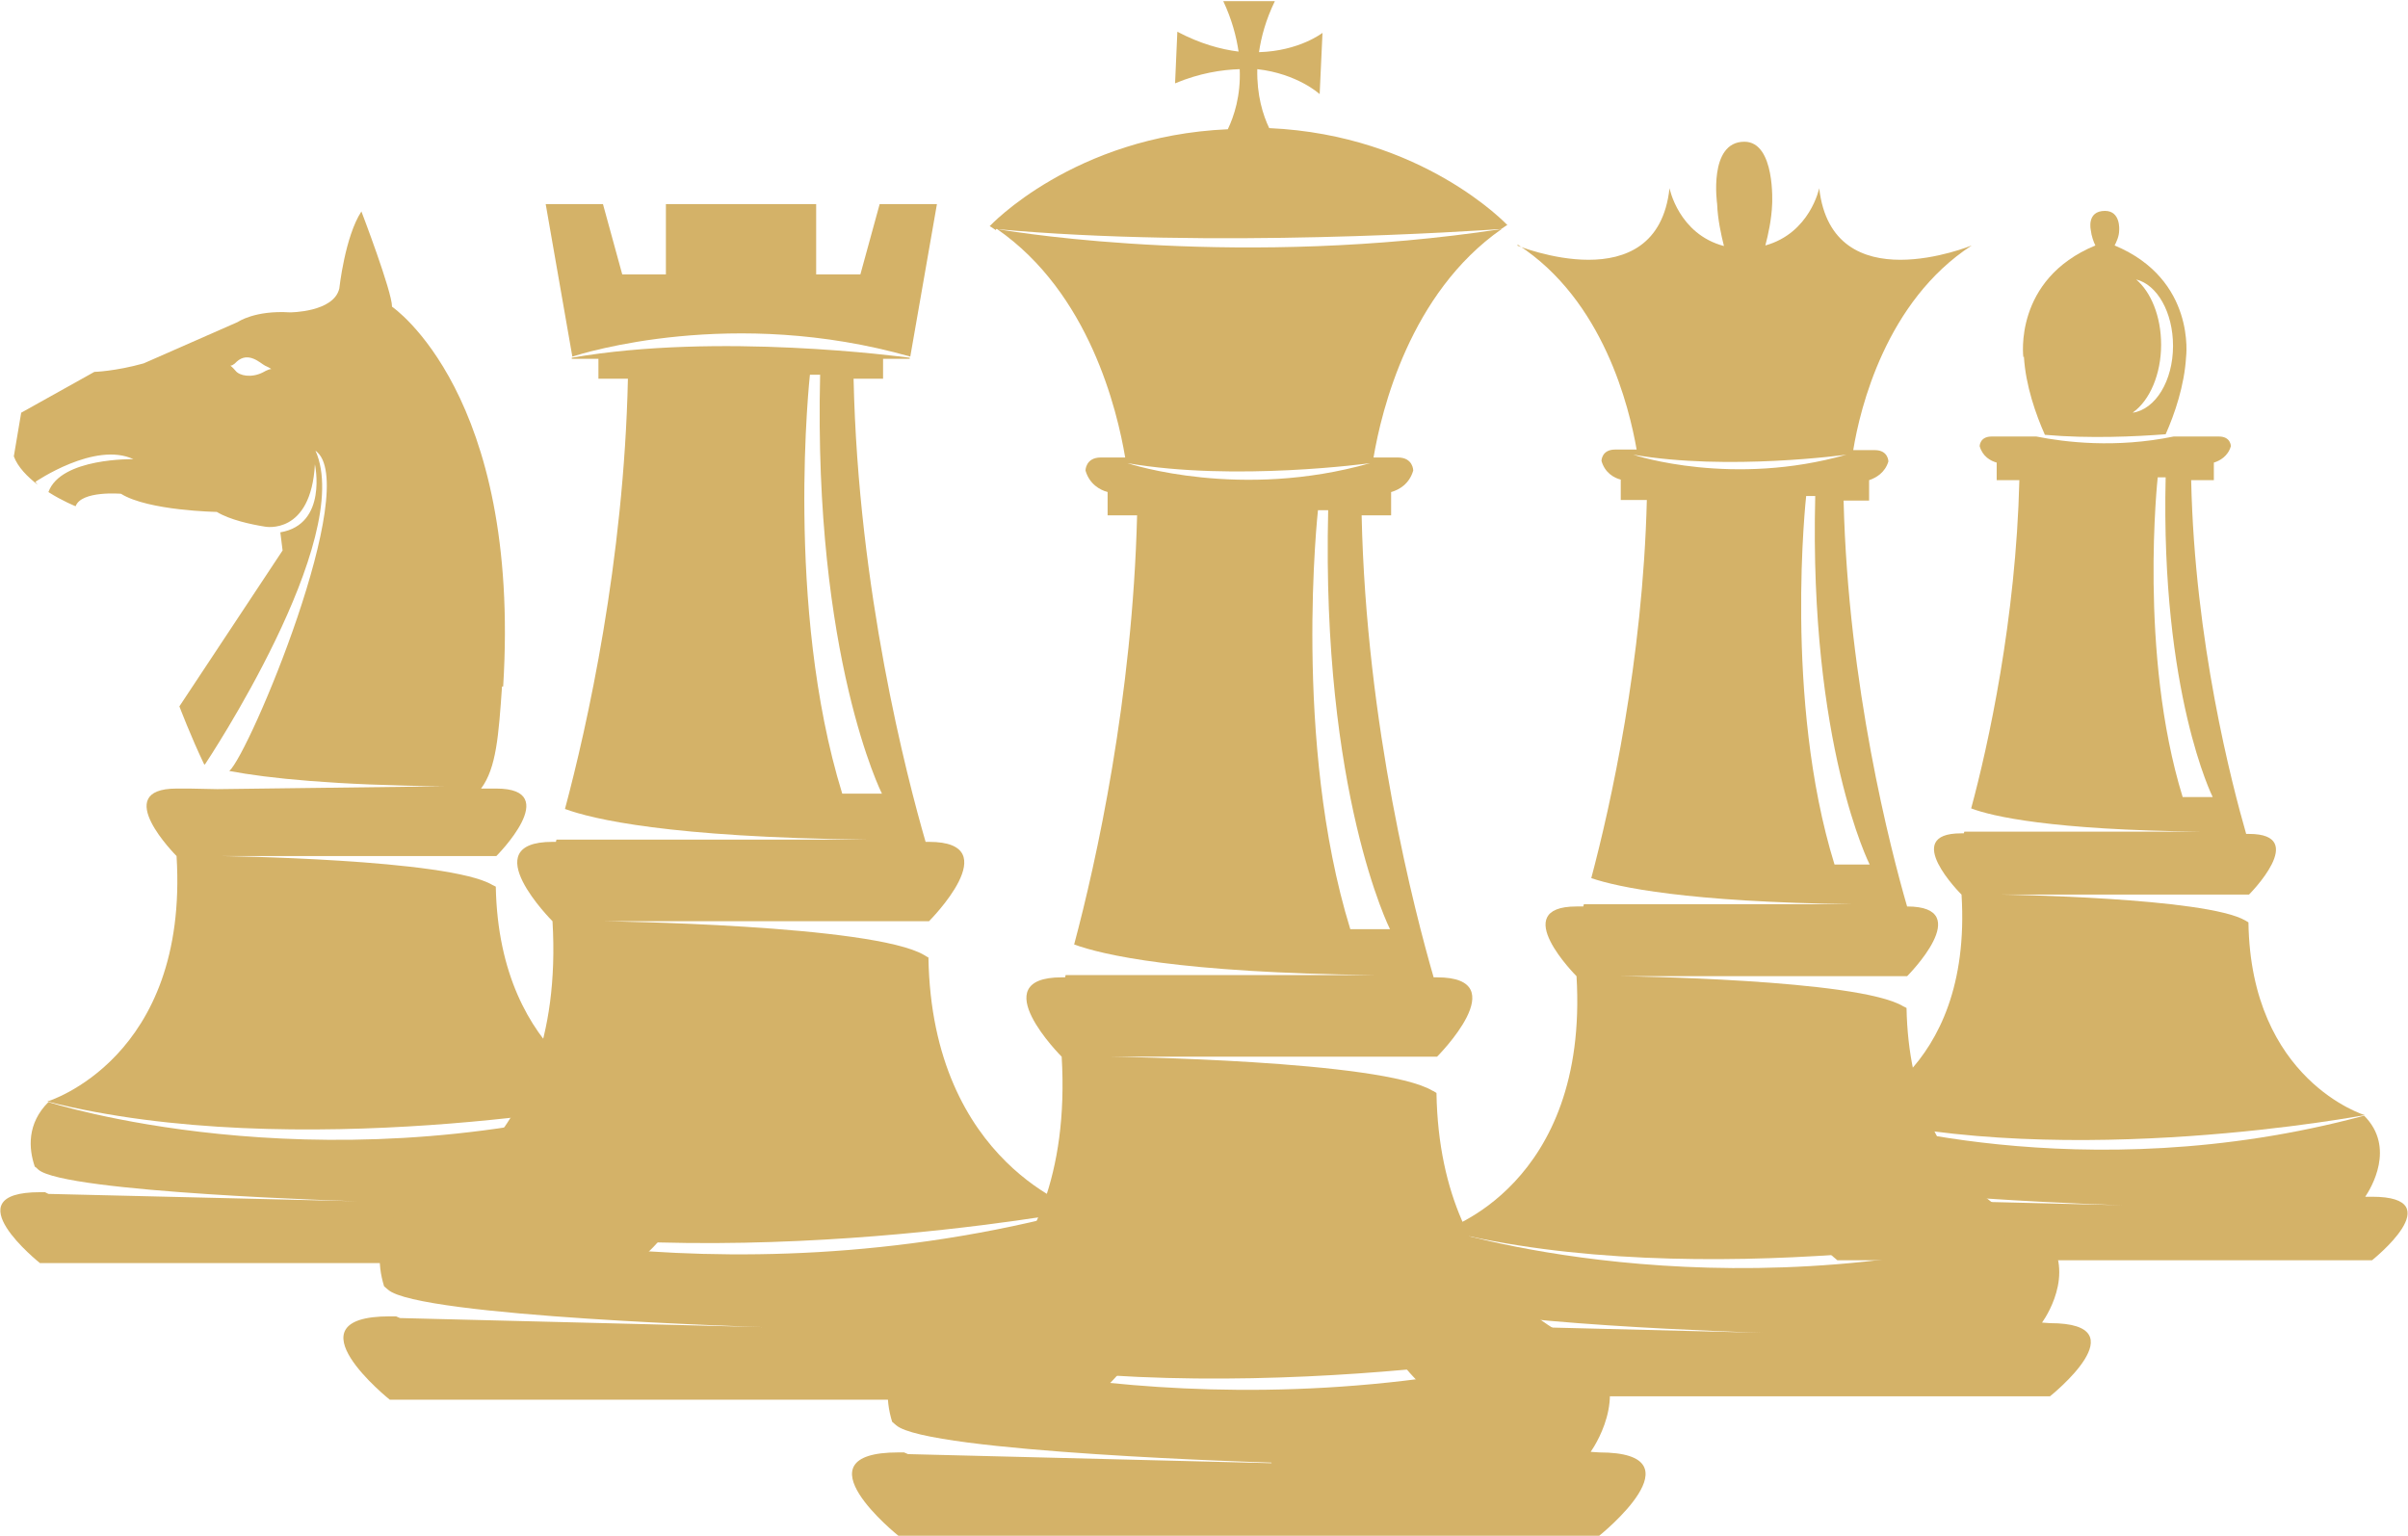
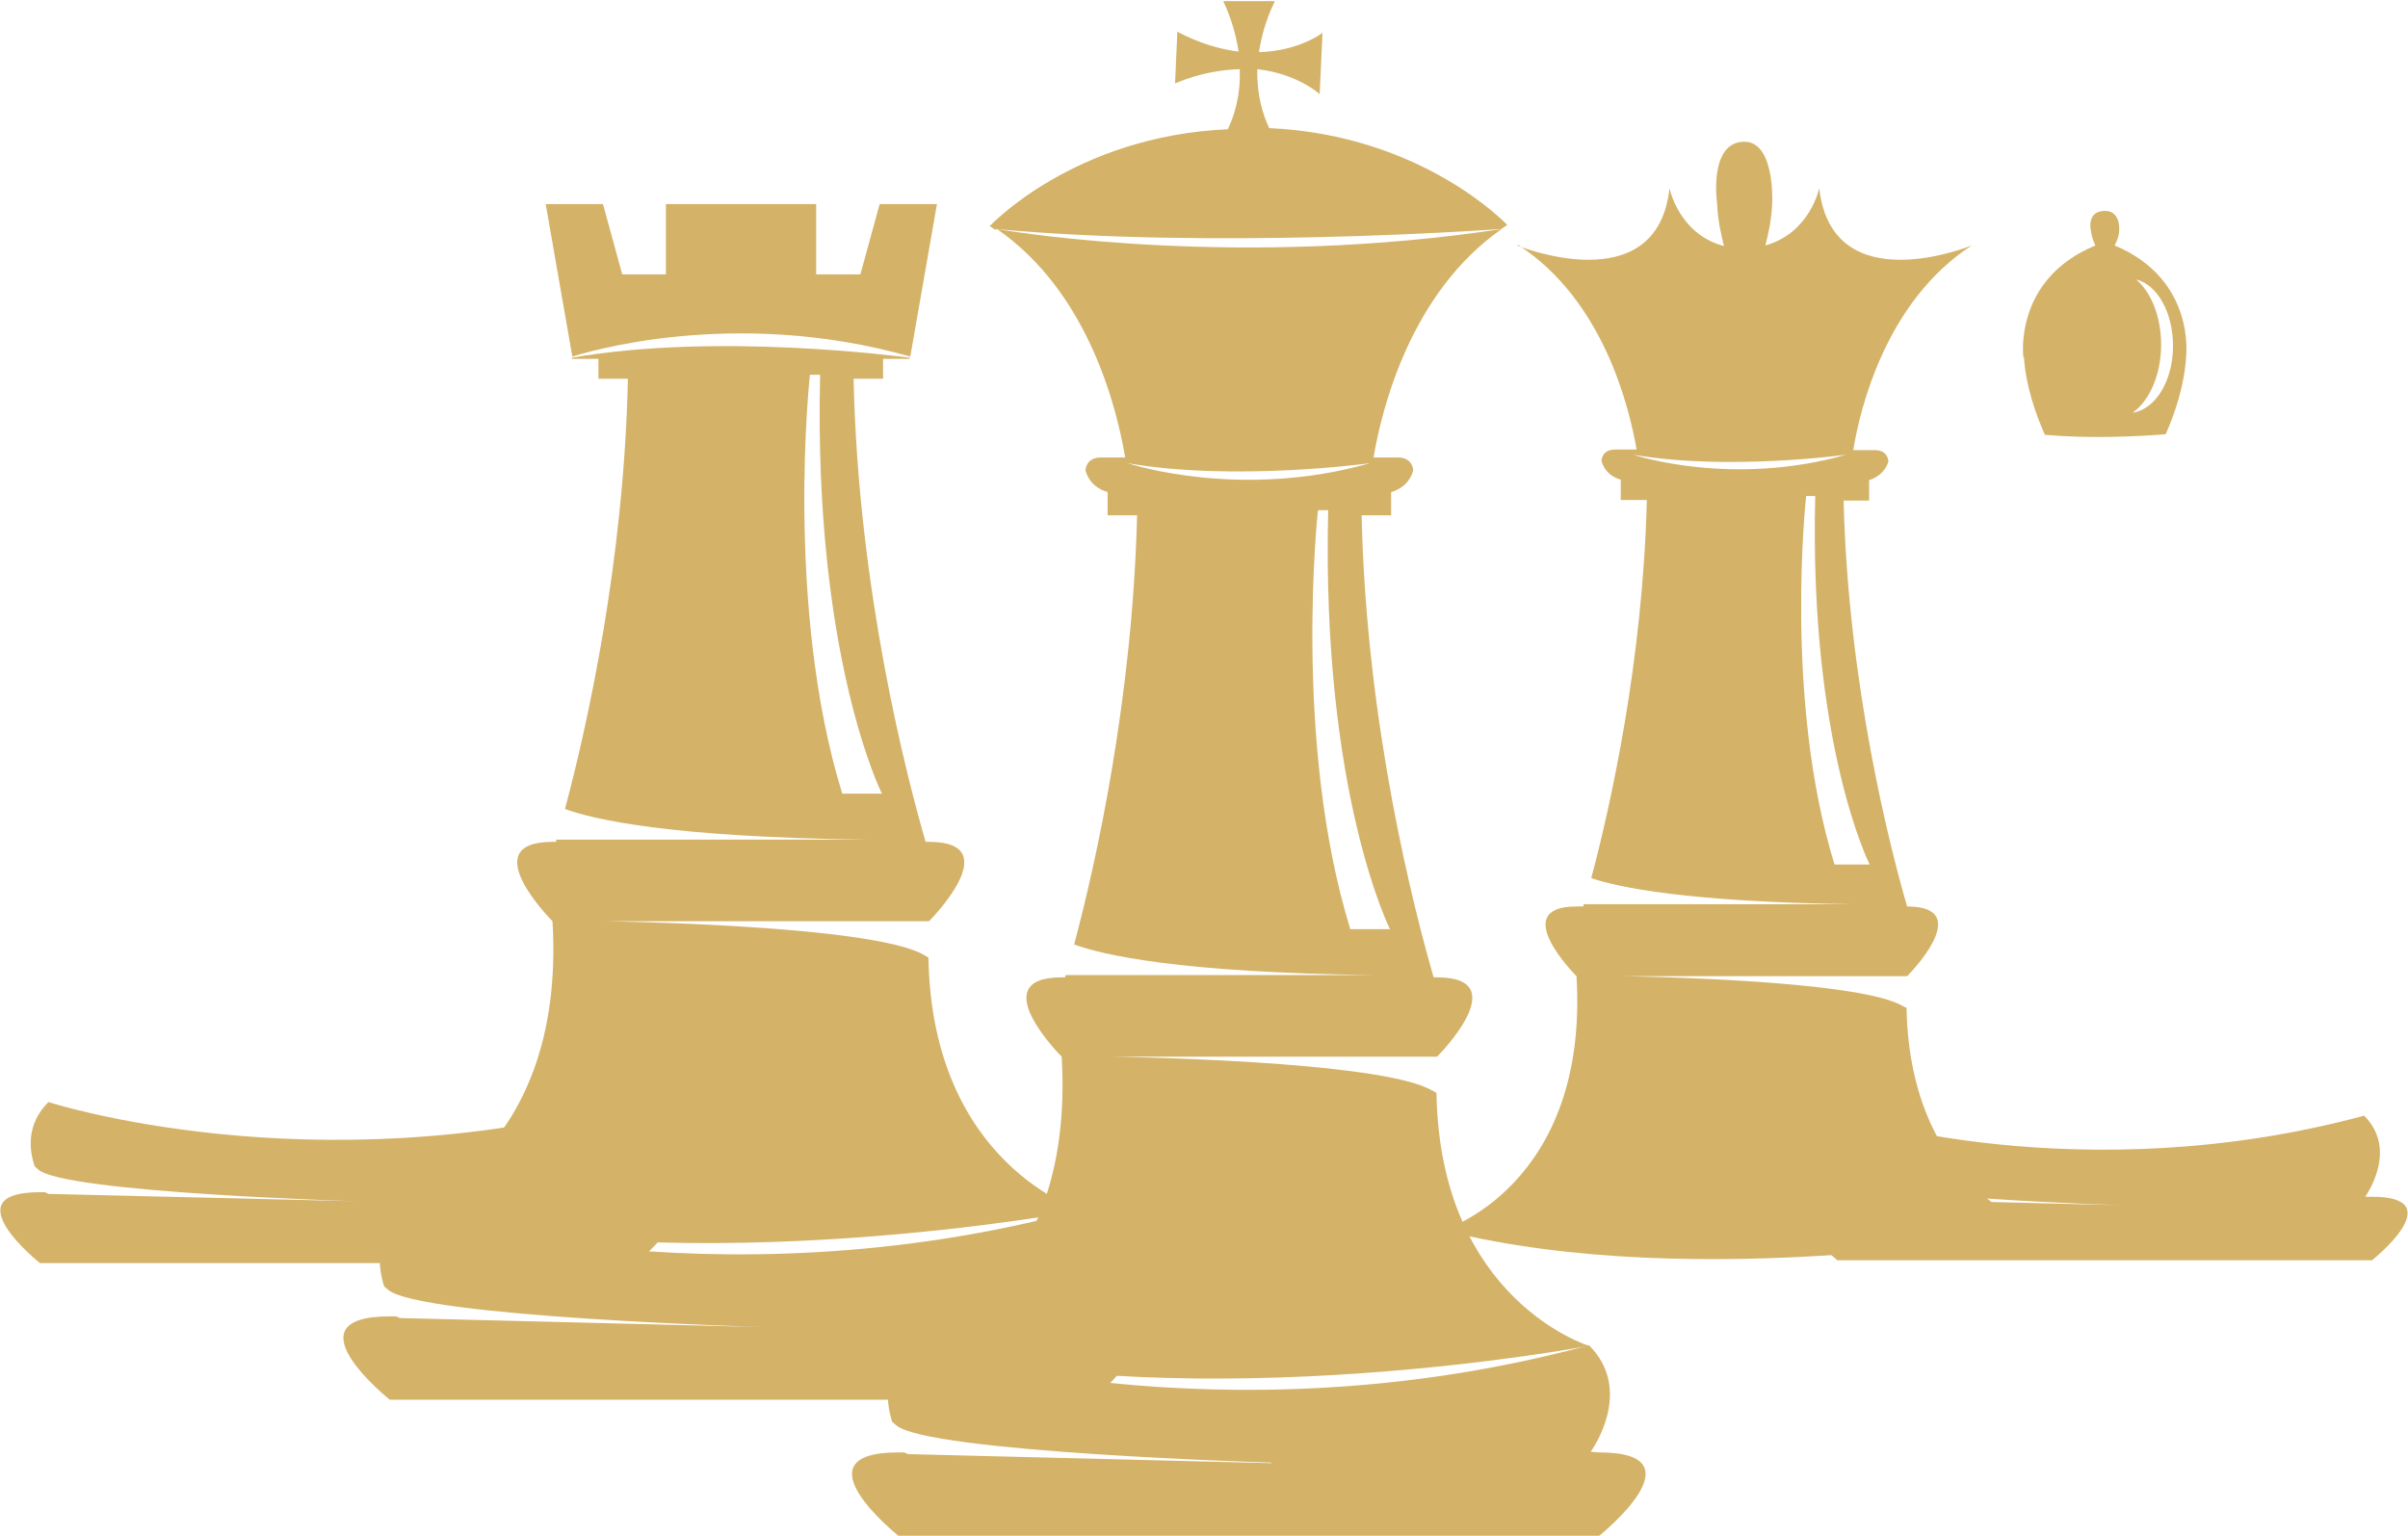
<svg xmlns="http://www.w3.org/2000/svg" xml:space="preserve" width="10.559mm" height="6.738mm" version="1.1" style="shape-rendering:geometricPrecision; text-rendering:geometricPrecision; image-rendering:optimizeQuality; fill-rule:evenodd; clip-rule:evenodd" viewBox="0 0 42.46 27.1">
  <defs>
    <style type="text/css">
   
    .fil0 {fill:#D4B268;fill-rule:nonzero}
   
  </style>
  </defs>
  <g id="Layer_x0020_1">
-     <path class="fil0" d="M8.87 12.11c0.32,-5.16 -1.96,-6.7 -1.96,-6.7 0,-0.27 -0.54,-1.68 -0.54,-1.68 -0.29,0.44 -0.39,1.36 -0.39,1.36 -0.1,0.42 -0.87,0.42 -0.87,0.42 -0.62,-0.04 -0.92,0.17 -0.92,0.17l-1.66 0.73c-0.5,0.14 -0.87,0.15 -0.87,0.15l-1.29 0.72 -0.13 0.77c0.07,0.19 0.24,0.36 0.42,0.5l-0.04 -0.05c0,0 1.05,-0.72 1.73,-0.4 0,0 -1.28,-0.03 -1.5,0.58 0.25,0.16 0.48,0.25 0.48,0.25 0.1,-0.28 0.8,-0.22 0.8,-0.22 0.48,0.3 1.69,0.32 1.69,0.32 0.23,0.14 0.6,0.22 0.85,0.26l-0 -0c0,0 0.81,0.16 0.88,-1.1 0,0 0.23,1.06 -0.61,1.2l0.04 0.32 -1.82 2.75c0,0 0.2,0.53 0.44,1.03l0.02 -0.02c0,0 2.64,-3.96 1.94,-5.52 0.83,0.59 -1.17,5.35 -1.52,5.65 0.69,0.13 1.85,0.25 3.78,0.27l-3.99 0.05 -0.49 -0.01 -0.23 -0c-1.19,0 0,1.19 0,1.19 0.22,3.58 -2.28,4.33 -2.28,4.33 4.38,1.11 10.2,0 10.2,0 0,0 -2.23,-0.68 -2.29,-3.79 -0.02,-0.01 -0.04,-0.02 -0.06,-0.03 -0.77,-0.46 -4.81,-0.51 -4.81,-0.51l4.88 0c0,0 1.19,-1.19 0,-1.19l-0.27 0c0.27,-0.36 0.31,-0.94 0.37,-1.8zm-4.09 -5.6c-0.05,-0 -0.15,0.06 -0.15,0.06 -0.2,0.1 -0.41,0.06 -0.48,-0.03 -0.05,-0.06 -0.09,-0.09 -0.09,-0.09 0.05,0 0.11,-0.07 0.11,-0.07 0.21,-0.19 0.42,0.03 0.5,0.07 0.09,0.04 0.11,0.06 0.11,0.06z" />
    <path class="fil0" d="M11.2 22.29c0,0 1.57,-1.25 0,-1.25l-0.13 -0.01c0.11,-0.17 0.61,-0.97 -0.02,-1.59 -5.57,1.5 -10.2,0 -10.2,0 -0.38,0.38 -0.35,0.82 -0.24,1.14 0.02,0.01 0.04,0.03 0.06,0.05 0.46,0.41 5.63,0.56 5.63,0.56l-5.45 -0.13 -0.06 -0.03 -0.09 0c-1.57,0 0,1.25 0,1.25l10.5 0z" />
    <path class="fil0" d="M14.85 14c-1.02,-3.31 -0.57,-7.39 -0.57,-7.39l0.18 0c-0.12,4.99 1.09,7.39 1.09,7.39l-0.7 0zm1.47 0.85c-0.33,-1.14 -1.19,-4.44 -1.27,-8.17l0.52 0 0 -0.35 0.47 0 0 -0.02c-0.17,-0.02 -3.37,-0.45 -5.96,-0l0 0.02 0.47 0 0 0.35 0.52 0c-0.07,3.23 -0.72,6.13 -1.11,7.59 0.49,0.18 1.84,0.5 5.31,0.54l-5.46 0c-0,0.01 -0.01,0.03 -0.01,0.04l-0.06 0c-1.4,0 0,1.4 0,1.4 0.25,4.21 -2.68,5.1 -2.68,5.1 5.15,1.3 12,0 12,0 0,0 -2.63,-0.8 -2.69,-4.46 -0.02,-0.01 -0.04,-0.02 -0.07,-0.04 -0.9,-0.54 -5.66,-0.6 -5.66,-0.6l5.74 0c0,0 1.4,-1.4 0,-1.4l-0.06 0z" />
    <path class="fil0" d="M14.39 4.84l0 -1.24 -2.65 0 0 1.24 -0.77 0 -0.34 -1.24 -1.01 0 0.47 2.69c0.19,-0.06 2.83,-0.89 5.96,0l0.47 -2.69 -1.01 0 -0.34 1.24 -0.77 0z" />
    <path class="fil0" d="M19.24 24.7c0,0 1.84,-1.47 0,-1.47l-0.15 -0.01c0.13,-0.2 0.71,-1.14 -0.03,-1.88 -6.55,1.77 -12,0 -12,0 -0.44,0.44 -0.41,0.96 -0.29,1.35 0.02,0.02 0.05,0.04 0.07,0.06 0.54,0.48 6.62,0.66 6.62,0.66l-6.41 -0.16 -0.07 -0.03 -0.11 0c-1.84,0 0,1.47 0,1.47l12.36 0z" />
-     <path class="fil0" d="M34.59 15.78c0.2,3.21 -2.04,3.89 -2.04,3.89 3.93,0.99 9.15,0 9.15,0 0,0 -2.01,-0.61 -2.05,-3.4 -0.02,-0.01 -0.03,-0.02 -0.05,-0.03 -0.69,-0.41 -4.32,-0.46 -4.32,-0.46l4.38 0c0,0 1.07,-1.07 0,-1.07l-0.05 0c-0.25,-0.87 -0.91,-3.39 -0.97,-6.24l0.4 0 0 -0.31c0.1,-0.03 0.25,-0.11 0.3,-0.29 0,0 0,-0.17 -0.21,-0.17l-0.8 0c-1.02,0.21 -1.92,0.1 -2.42,0l-0.79 0c-0.21,0 -0.21,0.17 -0.21,0.17 0.05,0.18 0.19,0.26 0.3,0.29l0 0.31 0.4 0c-0.06,2.46 -0.55,4.68 -0.85,5.79 0.37,0.14 1.4,0.38 4.05,0.41l-4.17 0c-0,0.01 -0.01,0.02 -0.01,0.03l-0.05 0c-1.07,0 0,1.07 0,1.07zm3.9 -1.72c-0.78,-2.53 -0.44,-5.64 -0.44,-5.64l0.14 0c-0.09,3.81 0.83,5.64 0.83,5.64l-0.53 0z" />
    <path class="fil0" d="M32.38 20.75c0.41,0.37 5.05,0.51 5.05,0.51l-4.89 -0.12 -0.06 -0.03 -0.08 0c-1.41,0 0,1.12 0,1.12l9.43 0c0,0 1.41,-1.12 0,-1.12l-0.12 -0c0.1,-0.15 0.54,-0.87 -0.02,-1.43 -5,1.35 -9.15,0 -9.15,0 -0.34,0.34 -0.31,0.73 -0.22,1.03 0.02,0.01 0.04,0.03 0.06,0.05z" />
    <path class="fil0" d="M35.69 6.29c0.03,0.51 0.21,1.02 0.37,1.38 0.79,0.07 1.61,0.03 2.13,-0.01 0.16,-0.36 0.33,-0.86 0.36,-1.36 0,0 0.18,-1.37 -1.26,-1.97 0.03,-0.06 0.08,-0.16 0.08,-0.27 0,0 0.03,-0.34 -0.25,-0.34 -0.33,0 -0.25,0.34 -0.25,0.34 0.01,0.1 0.05,0.21 0.08,0.27 -1.45,0.6 -1.27,1.97 -1.27,1.97zm1.93 0.98c0.29,-0.21 0.49,-0.67 0.49,-1.19 0,-0.5 -0.18,-0.93 -0.44,-1.15 0.37,0.09 0.65,0.58 0.65,1.17 -0,0.62 -0.31,1.12 -0.71,1.18z" />
    <path class="fil0" d="M26.77 4.32c1.51,0.98 1.96,2.87 2.09,3.61l-0.38 0c-0.24,0 -0.24,0.2 -0.24,0.2 0.06,0.21 0.22,0.3 0.34,0.33l0 0.36 0.46 0c-0.07,2.84 -0.64,5.39 -0.98,6.67 0.47,0.16 1.68,0.42 4.61,0.46l-4.74 0c-0,0.01 -0.01,0.02 -0.01,0.04l-0.12 -0c-1.23,0 0,1.23 0,1.23 0.22,3.7 -2.35,4.48 -2.35,4.48 4.53,1.15 10.54,0 10.54,0 0,0 -2.31,-0.7 -2.37,-3.92 -0.02,-0.01 -0.04,-0.02 -0.06,-0.03 -0.79,-0.48 -4.97,-0.53 -4.97,-0.53l5.04 0c0,0 1.23,-1.23 0,-1.23 -0.29,-1 -1.04,-3.89 -1.12,-7.16l0.45 0 0 -0.36c0.12,-0.04 0.28,-0.13 0.34,-0.33 0,0 0,-0.2 -0.24,-0.2l-0.38 0c0.12,-0.74 0.58,-2.63 2.09,-3.61 0,0 -2.46,1.01 -2.69,-1.01 0,0 -0.16,0.79 -0.95,1.01 0.05,-0.19 0.11,-0.46 0.12,-0.73 0,0 0.06,-1.1 -0.49,-1.1l-0 0c-0.64,0 -0.48,1.1 -0.48,1.1 0.01,0.27 0.07,0.54 0.12,0.74 -0.8,-0.21 -0.96,-1.02 -0.96,-1.02 -0.22,2.02 -2.69,1.01 -2.69,1.01zm2.03 3.7c1.67,0.29 3.76,0 3.76,0 -2,0.57 -3.71,0.02 -3.76,0zm3.05 0.73l0.16 0c-0.11,4.39 0.96,6.5 0.96,6.5l-0.62 0c-0.9,-2.91 -0.5,-6.5 -0.5,-6.5z" />
-     <path class="fil0" d="M25.26 22.93c0.48,0.42 5.82,0.58 5.82,0.58l-5.63 -0.14 -0.07 -0.03 -0.09 0c-1.62,0 0,1.29 0,1.29l10.86 0c0,0 1.62,-1.29 0,-1.29l-0.14 -0.01c0.12,-0.17 0.63,-1 -0.02,-1.65 -5.76,1.55 -10.54,0 -10.54,0 -0.39,0.39 -0.36,0.84 -0.25,1.18 0.02,0.02 0.04,0.03 0.06,0.05z" />
    <path class="fil0" d="M22.42 25.81l-6.41 -0.16 -0.07 -0.03 -0.1 0c-1.84,0 0,1.47 0,1.47l12.36 0c0,0 1.84,-1.47 0,-1.47l-0.15 -0.01c0.13,-0.19 0.71,-1.14 -0.03,-1.88 -6.55,1.77 -12,0 -12,0 -0.44,0.44 -0.41,0.96 -0.29,1.35 0.02,0.02 0.05,0.04 0.07,0.06 0.54,0.48 6.62,0.66 6.62,0.66z" />
    <path class="fil0" d="M16.02 23.74c5.15,1.3 12,0 12,0 0,0 -2.63,-0.8 -2.69,-4.46 -0.02,-0.01 -0.04,-0.03 -0.07,-0.04 -0.9,-0.54 -5.66,-0.6 -5.66,-0.6l5.74 0c0,0 1.4,-1.4 0,-1.4l-0.06 0c-0.33,-1.14 -1.19,-4.43 -1.27,-8.15l0.52 0 0 -0.41c0.14,-0.04 0.32,-0.14 0.39,-0.38 0,0 0,-0.23 -0.27,-0.23l-0.43 0c0.14,-0.83 0.64,-2.9 2.26,-4.03 -4.55,0.69 -8.45,0.08 -8.9,0 1.63,1.13 2.12,3.2 2.26,4.03l-0.43 0c-0.27,0 -0.27,0.23 -0.27,0.23 0.07,0.24 0.25,0.34 0.39,0.38l0 0.41 0.52 0c-0.08,3.22 -0.72,6.11 -1.11,7.57 0.49,0.18 1.84,0.5 5.31,0.54l-5.46 0 -0.01 0.04 -0.06 0c-1.4,0 0,1.4 0,1.4 0.25,4.21 -2.68,5.1 -2.68,5.1zm8.49 -7.35l-0.7 0c-1.02,-3.31 -0.57,-7.39 -0.57,-7.39l0.18 0c-0.12,4.99 1.09,7.39 1.09,7.39zm-0.35 -8.22c-2.28,0.65 -4.22,0.02 -4.28,0 1.9,0.33 4.28,0 4.28,0z" />
    <path class="fil0" d="M17.56 4.04c3.79,0.35 8.47,0.03 8.91,-0l0.09 -0.06 0.02 -0.01c0,0 -1.49,-1.59 -4.2,-1.71 -0.11,-0.23 -0.22,-0.58 -0.21,-1.04 0.71,0.08 1.1,0.44 1.1,0.44l0.05 -1.08c0,0 -0.41,0.32 -1.12,0.34 0.04,-0.27 0.12,-0.57 0.28,-0.9l-0.91 0c0.15,0.32 0.23,0.62 0.27,0.89 -0.32,-0.04 -0.68,-0.14 -1.08,-0.35l-0.04 0.91c0.43,-0.18 0.82,-0.24 1.14,-0.25 0.02,0.47 -0.1,0.83 -0.21,1.06 -2.72,0.12 -4.2,1.71 -4.2,1.71l0.02 0.01 0.09 0.06z" />
  </g>
</svg>